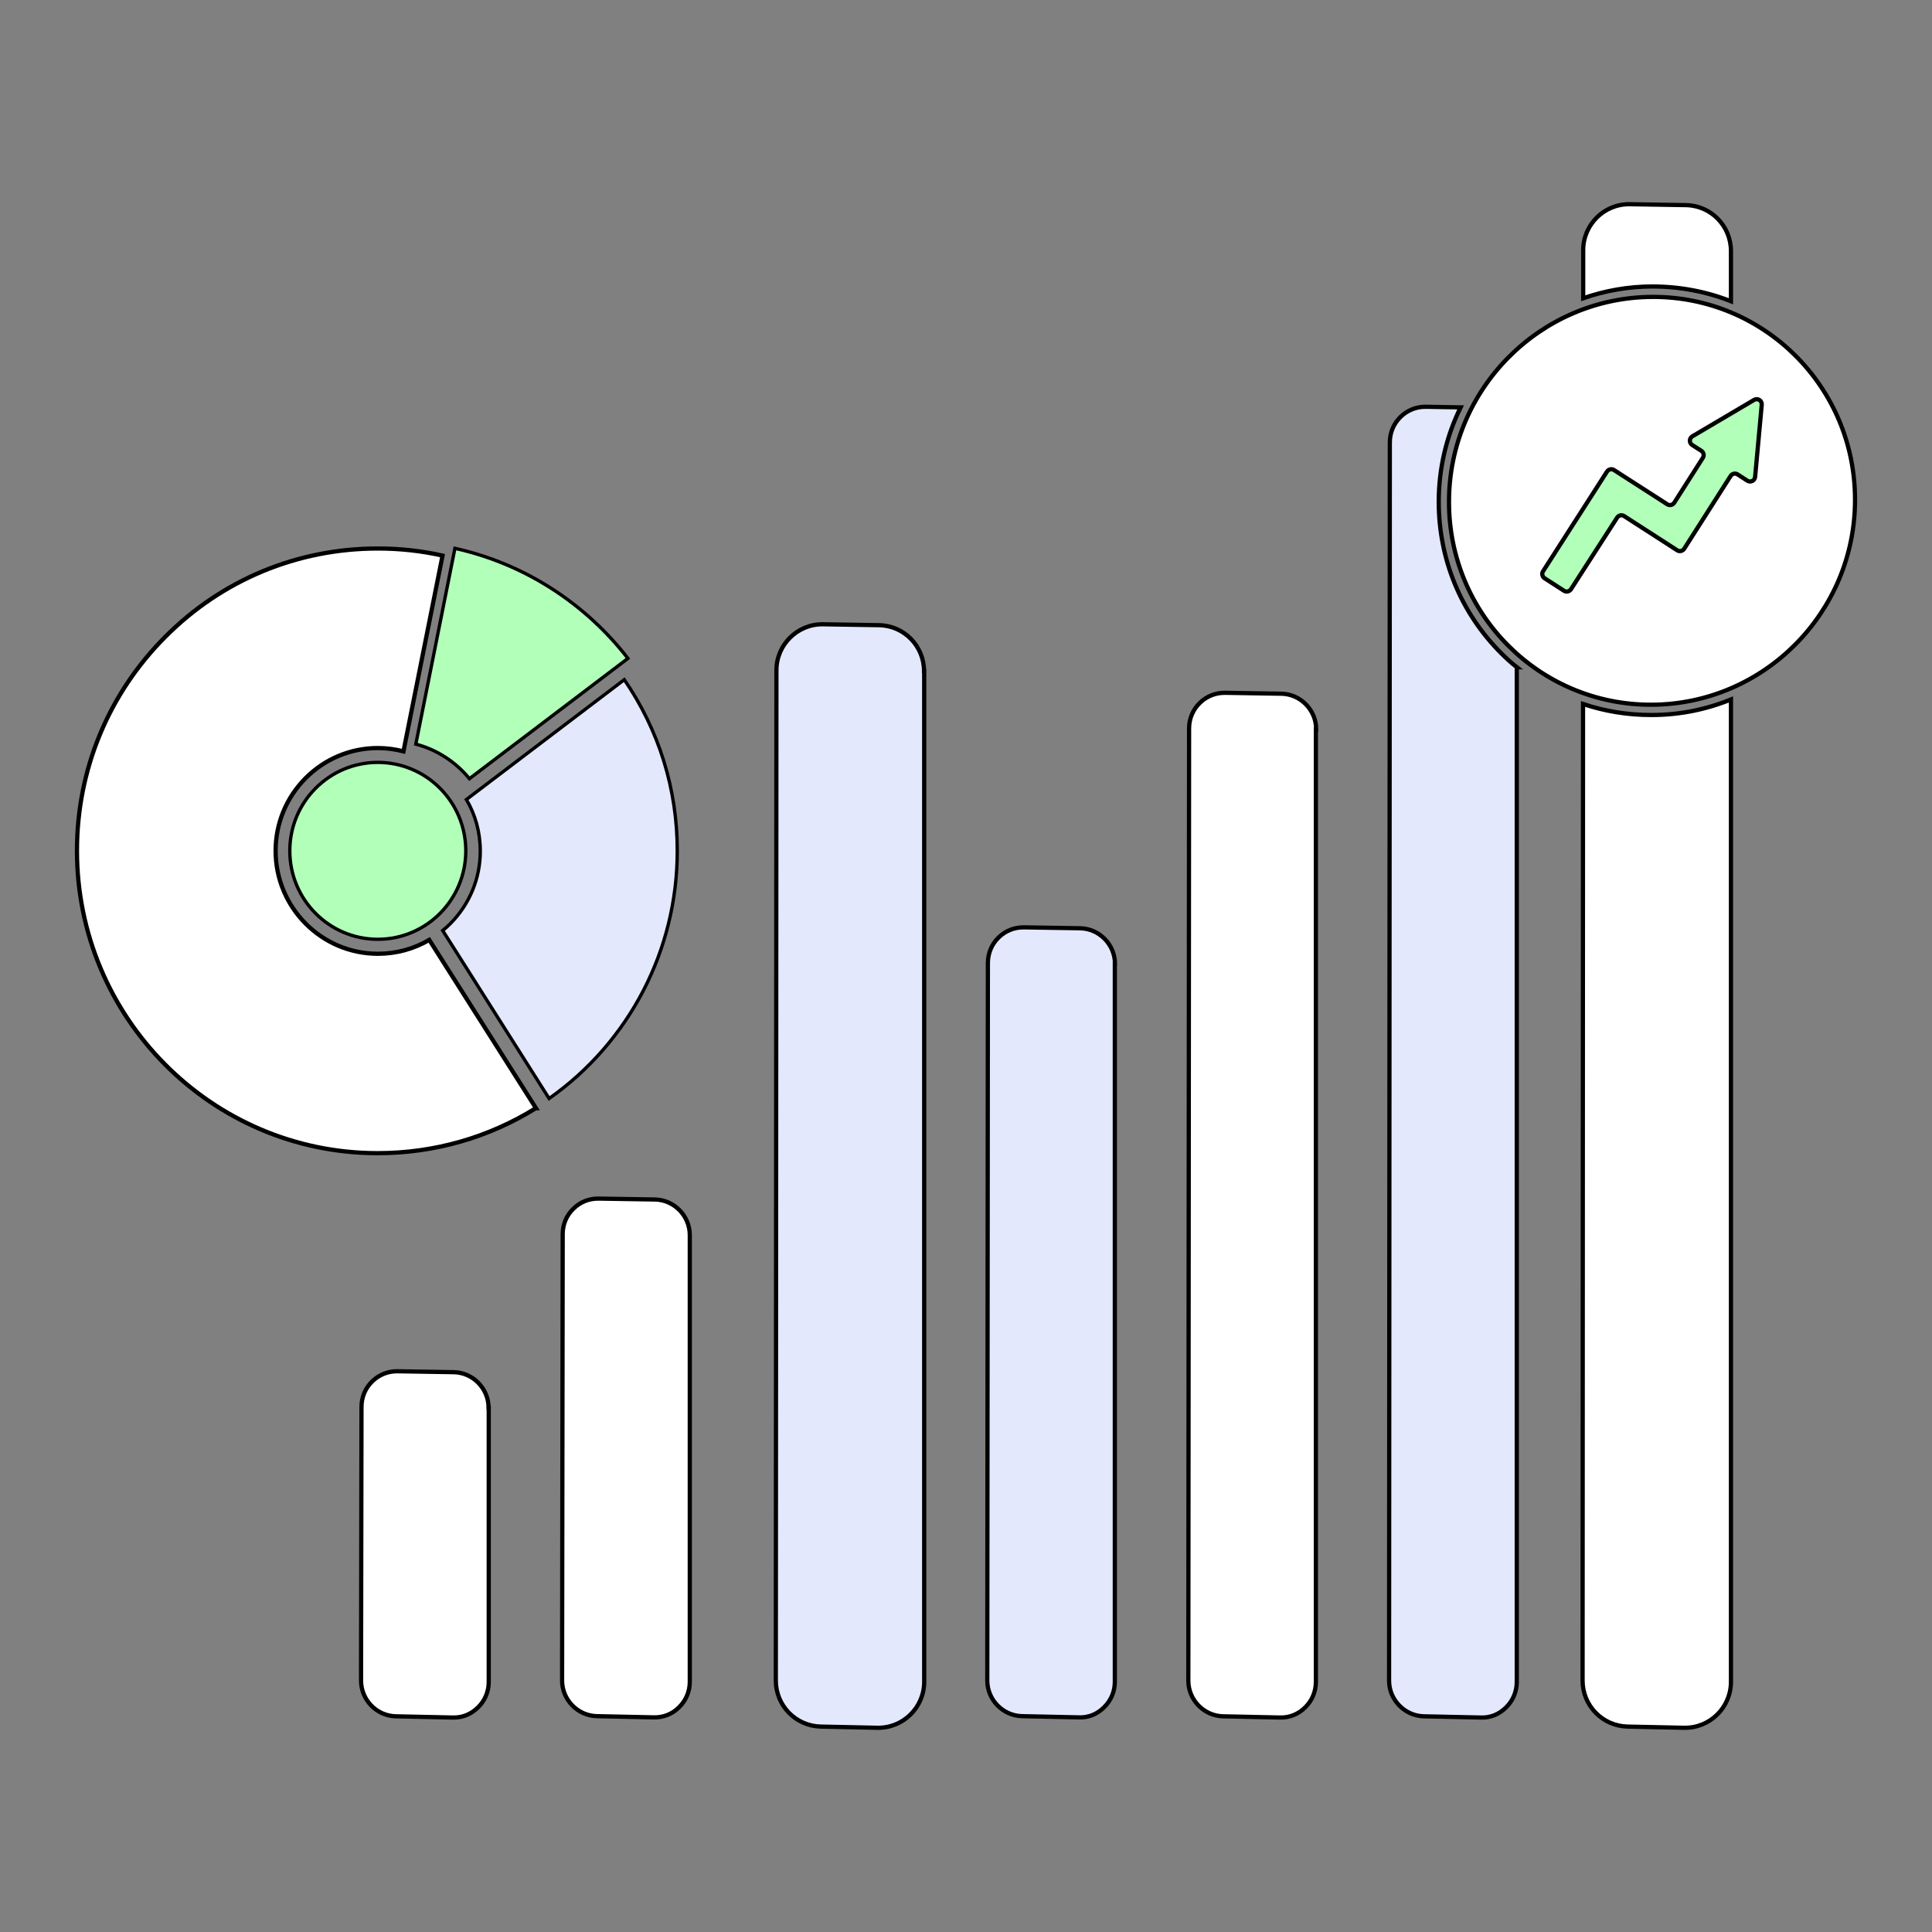
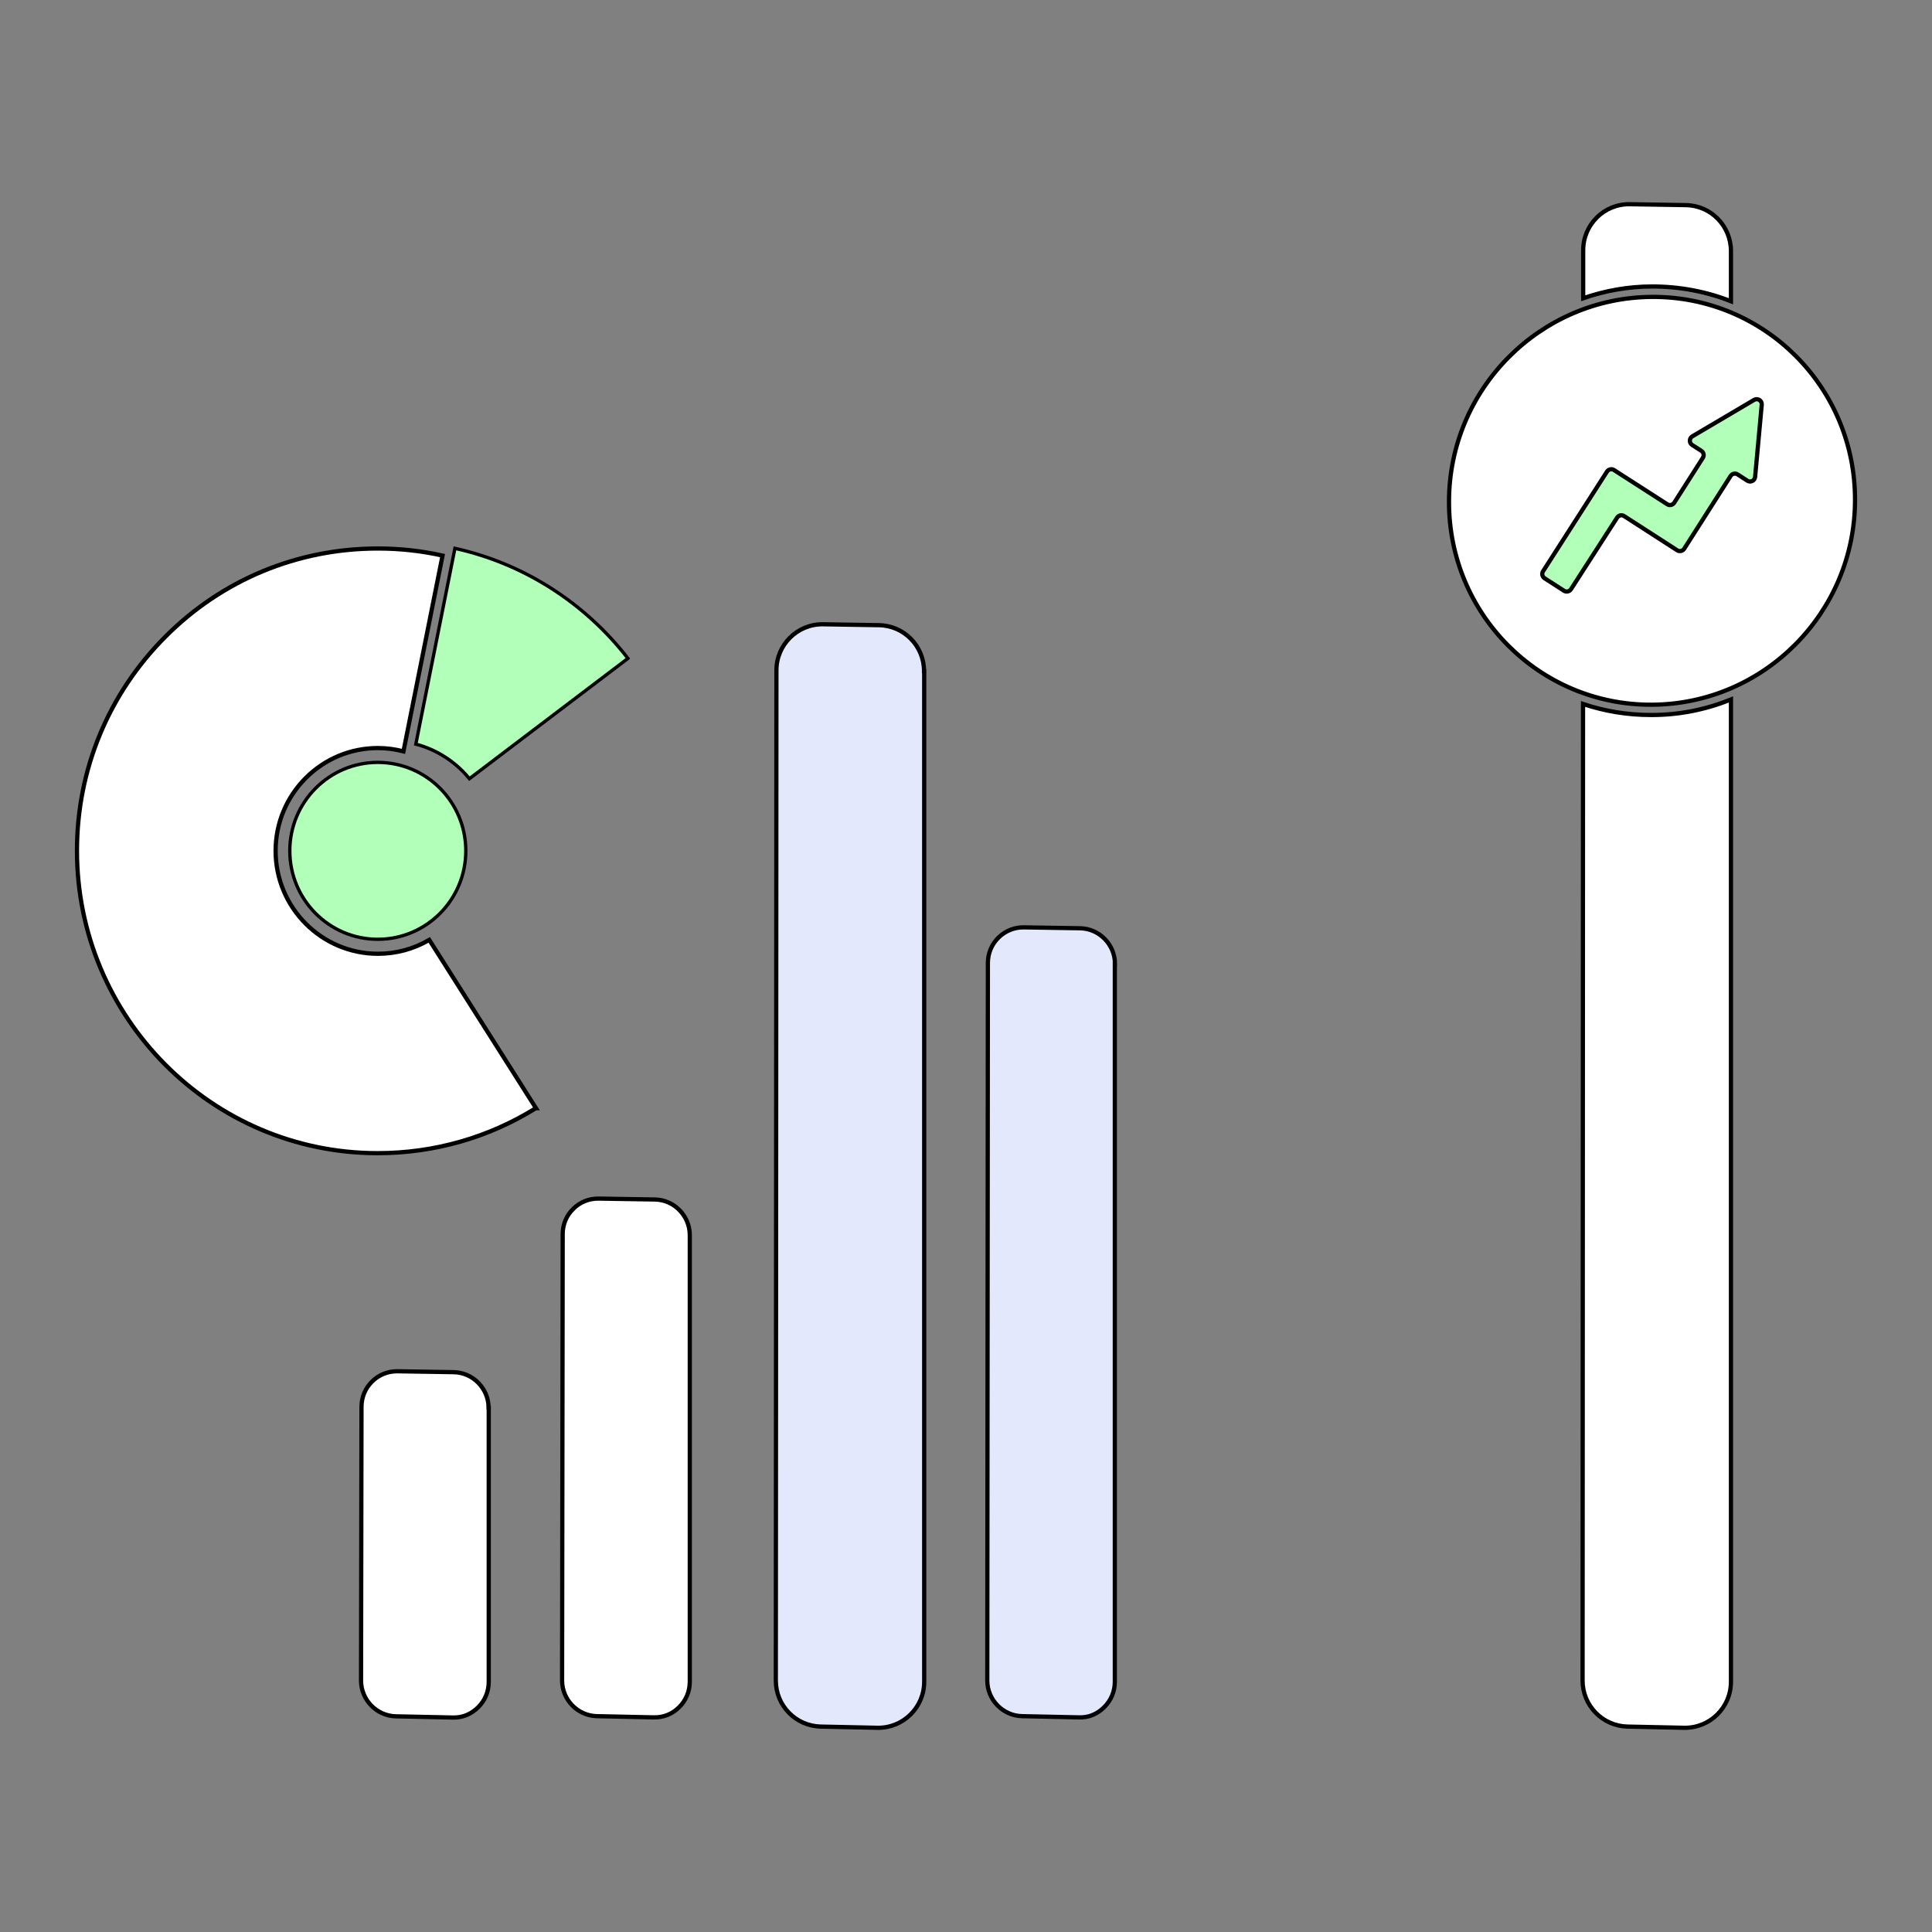
<svg xmlns="http://www.w3.org/2000/svg" id="Layer_2" viewBox="0 0 128 128">
  <rect x="0" y="0" width="128" height="128" fill="#808080" stroke="none" />
  <defs>
    <style>.cls-1,.cls-2{fill:#b2ffb9;}.cls-1,.cls-2,.cls-3,.cls-4,.cls-5{stroke:#000;stroke-miterlimit:10;}.cls-1,.cls-4,.cls-5{stroke-width:.28px;}.cls-2,.cls-3{stroke-width:.22px;}.cls-6{fill:none;}.cls-3,.cls-5{fill:#e3e8fd;}.cls-4{fill:#fff;}</style>
  </defs>
  <g id="Character_1">
    <rect class="cls-6" width="128" height="128" />
    <path class="cls-4" d="M35.5,73.42c-3.12,1.94-6.72,2.98-10.47,2.98h-.02c-10.99,0-19.92-9-19.91-20.05,0-5.35,2.08-10.38,5.85-14.16,3.76-3.78,8.76-5.85,14.08-5.85h.02c1.46,0,2.89.16,4.27.47l-2.59,12.97c-.54-.14-1.11-.22-1.69-.22h0c-1.81,0-3.51.71-4.79,1.99-1.28,1.29-1.99,3-1.99,4.82,0,3.76,3.04,6.82,6.78,6.82h0c1.21,0,2.38-.32,3.4-.92l7.07,11.15Z" />
-     <path class="cls-3" d="M44.87,56.39c0,6.55-3.17,12.64-8.49,16.39l-7.05-11.13c.17-.14.34-.29.5-.45,1.28-1.29,1.99-3,1.99-4.81,0-1.25-.33-2.42-.92-3.42l10.46-7.94c2.3,3.35,3.52,7.27,3.51,11.37Z" />
    <path class="cls-2" d="M41.59,43.63l-10.49,7.96c-.9-1.1-2.14-1.92-3.55-2.29l2.59-12.97c4.62,1.02,8.65,3.66,11.46,7.29Z" />
    <ellipse class="cls-2" cx="25.03" cy="56.37" rx="5.83" ry="5.86" />
    <path class="cls-4" d="M32.38,93.27v18.16c0,.64-.25,1.24-.71,1.69-.43.42-.97.67-1.58.67-.04,0-.07,0-.11,0l-3.76-.08c-1.27-.03-2.3-1.09-2.3-2.37l.03-18.13c0-.64.25-1.24.71-1.69.44-.43,1.02-.67,1.64-.67h.04l3.72.06c1.27.02,2.31,1.08,2.31,2.36Z" />
    <path class="cls-4" d="M45.7,81.82v29.6c0,.64-.25,1.24-.71,1.69-.45.45-1.04.69-1.69.67l-3.76-.08c-1.27-.03-2.3-1.09-2.3-2.36l.04-29.58c0-.64.25-1.24.71-1.68.44-.44,1.02-.67,1.64-.67h.04l3.72.06c1.27.02,2.31,1.08,2.31,2.36Z" />
    <path class="cls-5" d="M61.23,44.47v66.95c0,1.71-1.4,3.08-3.1,3.05l-3.76-.08c-1.65-.04-2.97-1.39-2.97-3.05l.04-66.93c0-1.7,1.39-3.07,3.08-3.05l3.72.06c1.66.03,2.98,1.38,2.98,3.05Z" />
    <path class="cls-5" d="M73.86,63.86v47.56c0,.64-.25,1.24-.71,1.69-.45.45-1.03.7-1.68.67l-3.76-.08c-1.27-.03-2.3-1.09-2.3-2.36l.04-47.54c0-.64.25-1.24.71-1.69.44-.43,1.02-.67,1.64-.67.01,0,.03,0,.04,0l3.72.06c1.27.02,2.31,1.08,2.31,2.36Z" />
-     <path class="cls-4" d="M87.18,48.32v63.11c0,.64-.25,1.24-.71,1.69-.45.45-1.04.69-1.68.67l-3.76-.08c-1.27-.03-2.3-1.09-2.3-2.36l.05-63.09c0-.64.25-1.24.71-1.69.44-.43,1.02-.67,1.64-.67h.04l3.72.06c1.27.02,2.31,1.08,2.31,2.36Z" />
-     <path class="cls-5" d="M100.49,44.21v67.22c0,.64-.25,1.24-.71,1.69-.45.45-1.04.7-1.68.67l-3.77-.08c-1.26-.03-2.3-1.09-2.3-2.36l.05-82.04c0-.64.25-1.24.71-1.69.44-.43,1.02-.67,1.64-.67h.04l2.3.04c-.93,1.89-1.45,4.01-1.45,6.25,0,3.81,1.47,7.38,4.15,10.05.33.33.67.64,1.03.92Z" />
    <path class="cls-4" d="M114.68,46.34v65.08c0,1.71-1.4,3.08-3.1,3.05l-3.76-.08c-1.65-.04-2.97-1.39-2.97-3.05l.03-64.7c1.43.48,2.94.73,4.5.73h.06c1.85,0,3.62-.37,5.24-1.03Z" />
    <path class="cls-4" d="M114.68,16.64v3.32c-1.64-.65-3.41-.98-5.21-.98-1.6,0-3.14.28-4.58.78v-3.18c0-1.7,1.39-3.08,3.09-3.05l3.72.06c1.66.03,2.98,1.38,2.98,3.05Z" />
    <path class="cls-4" d="M96,33.24c0-7.46,6.04-13.54,13.47-13.57,7.43-.03,13.44,5.99,13.43,13.45,0,7.46-6.04,13.54-13.47,13.57-7.43.03-13.44-5.99-13.43-13.45Z" />
    <path class="cls-1" d="M116.22,26.49l-4.1,2.42c-.21.13-.22.43-.01.57l.61.39c.15.1.2.3.1.46l-1.9,2.98c-.1.15-.3.2-.46.1l-3.53-2.27c-.15-.1-.36-.05-.46.1l-4.24,6.61c-.1.15-.05.36.1.46l1.29.83c.15.1.36.05.46-.1l3.06-4.75c.1-.15.3-.2.46-.1l3.52,2.27c.15.1.36.05.46-.1l3.08-4.83c.1-.15.3-.2.46-.1l.65.42c.21.13.48,0,.51-.25l.44-4.79c.02-.27-.26-.45-.5-.32Z" />
  </g>
</svg>